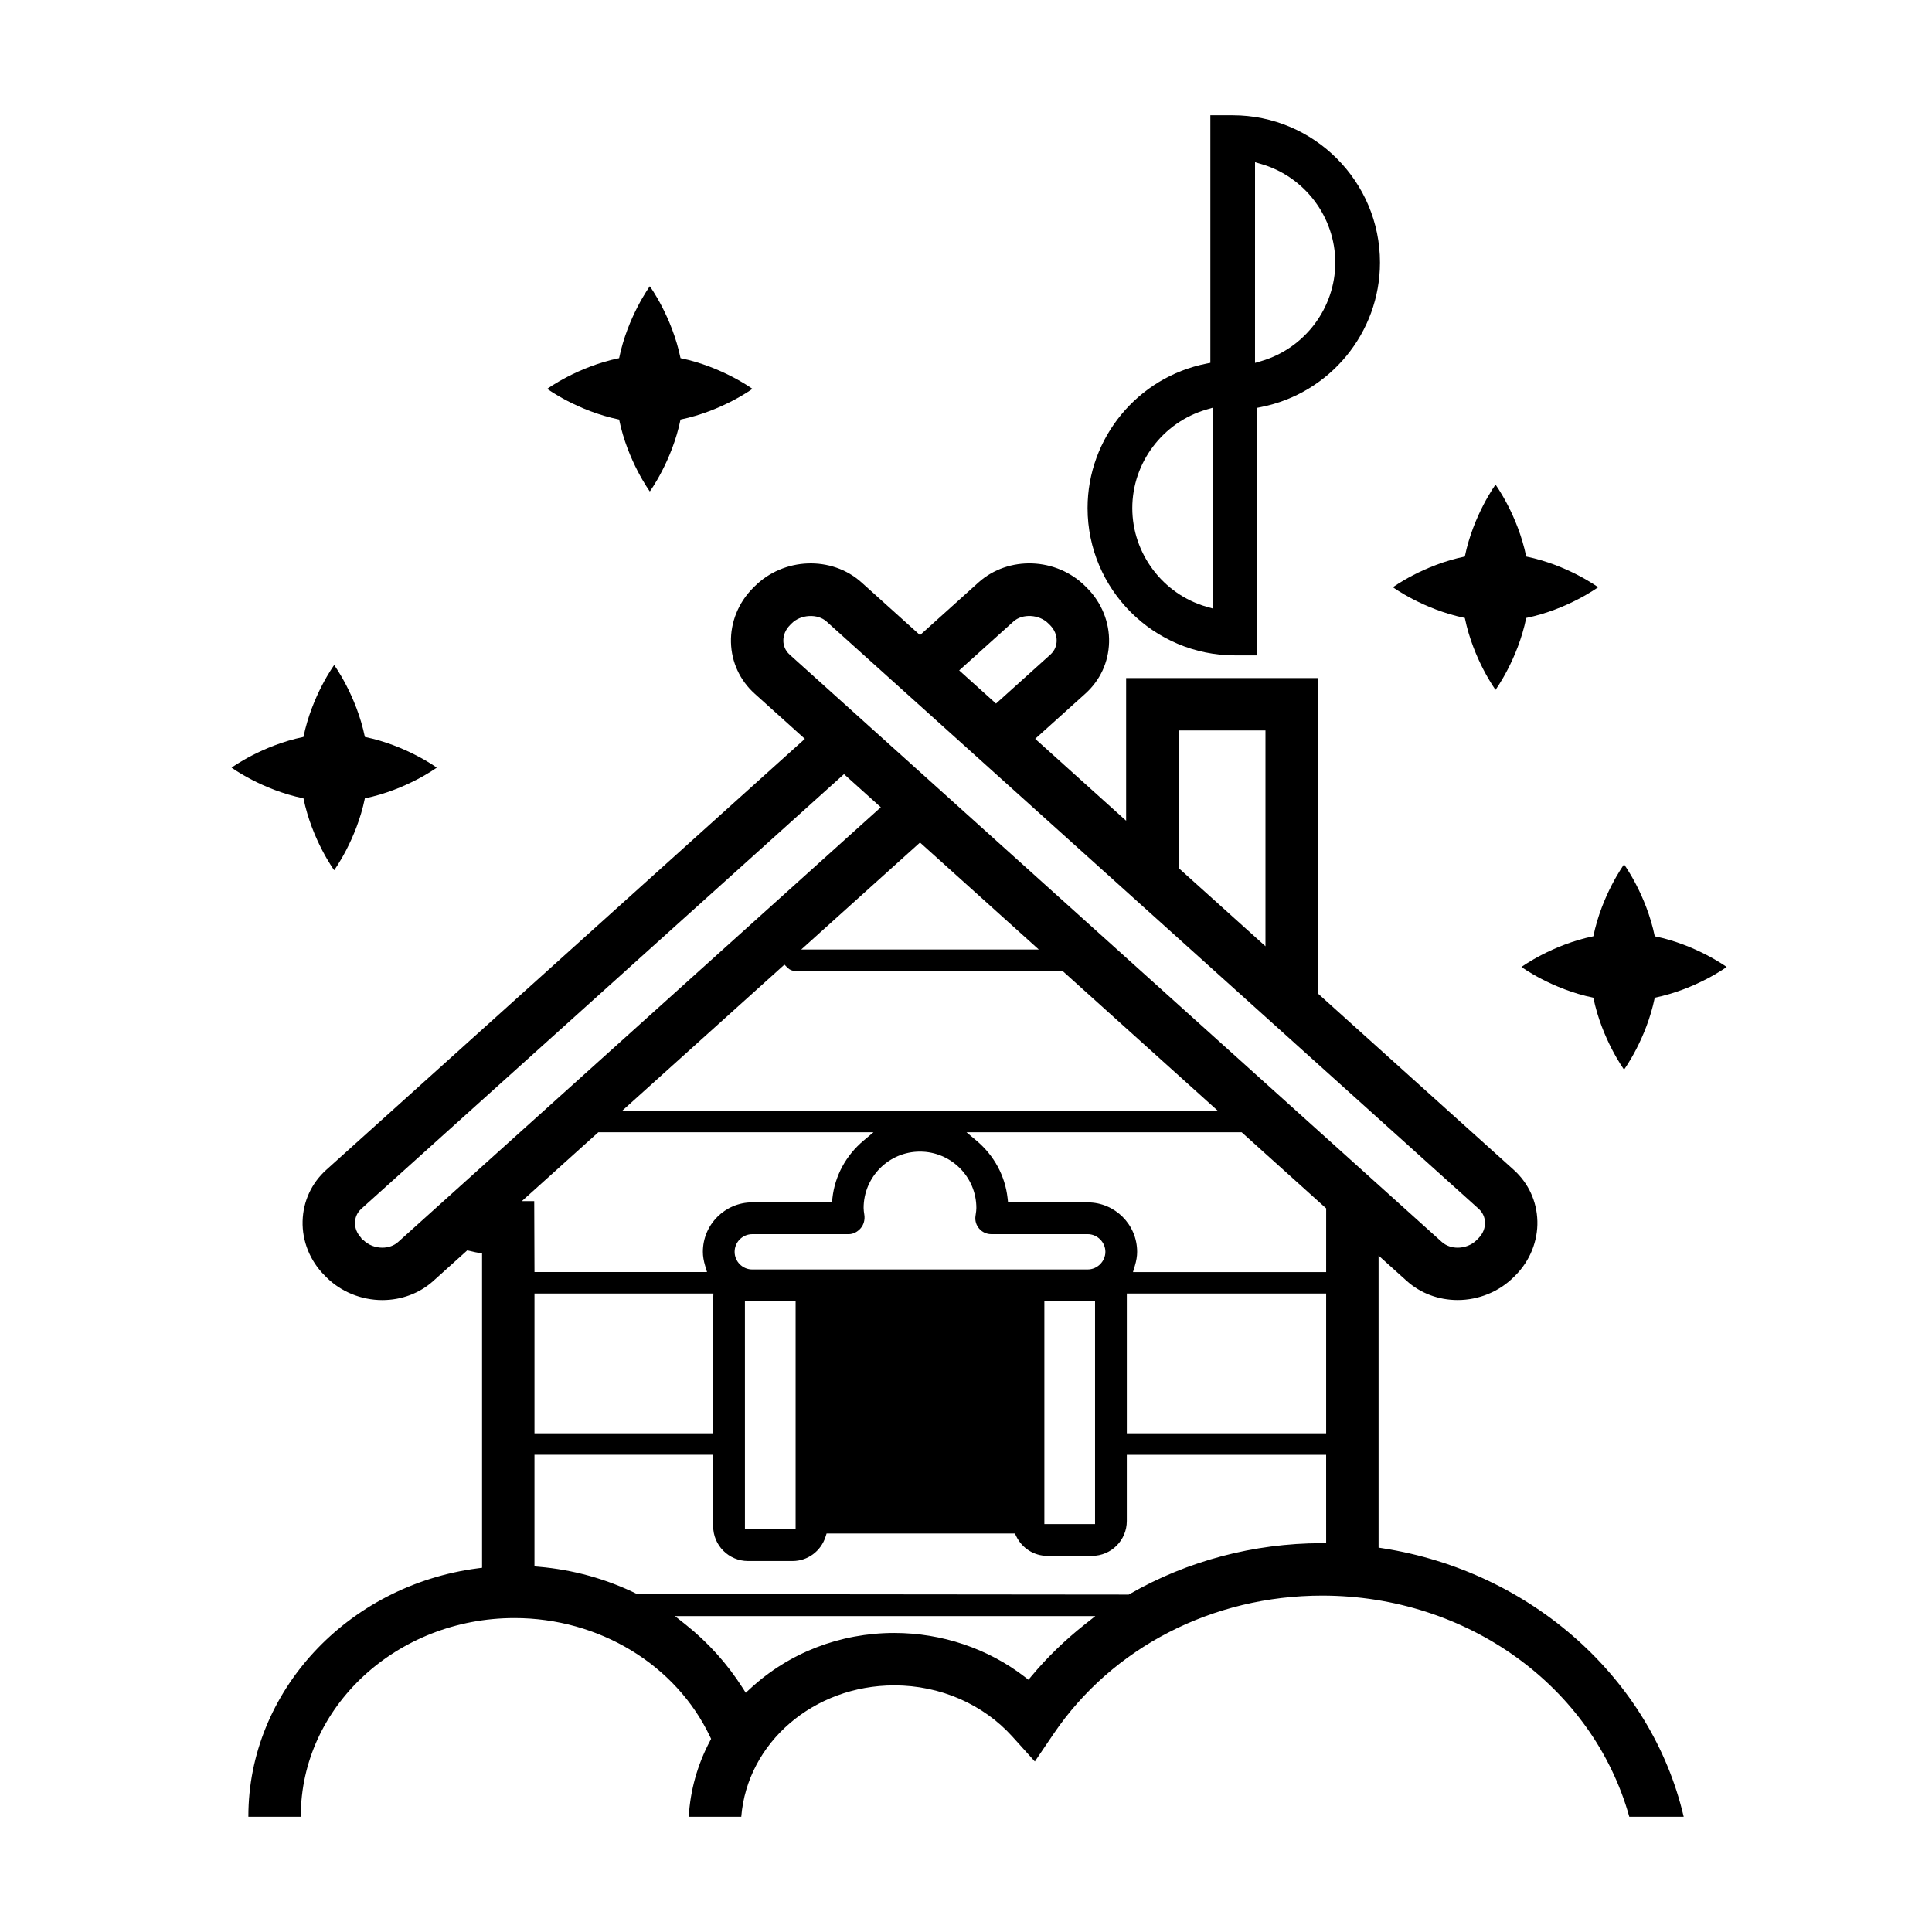
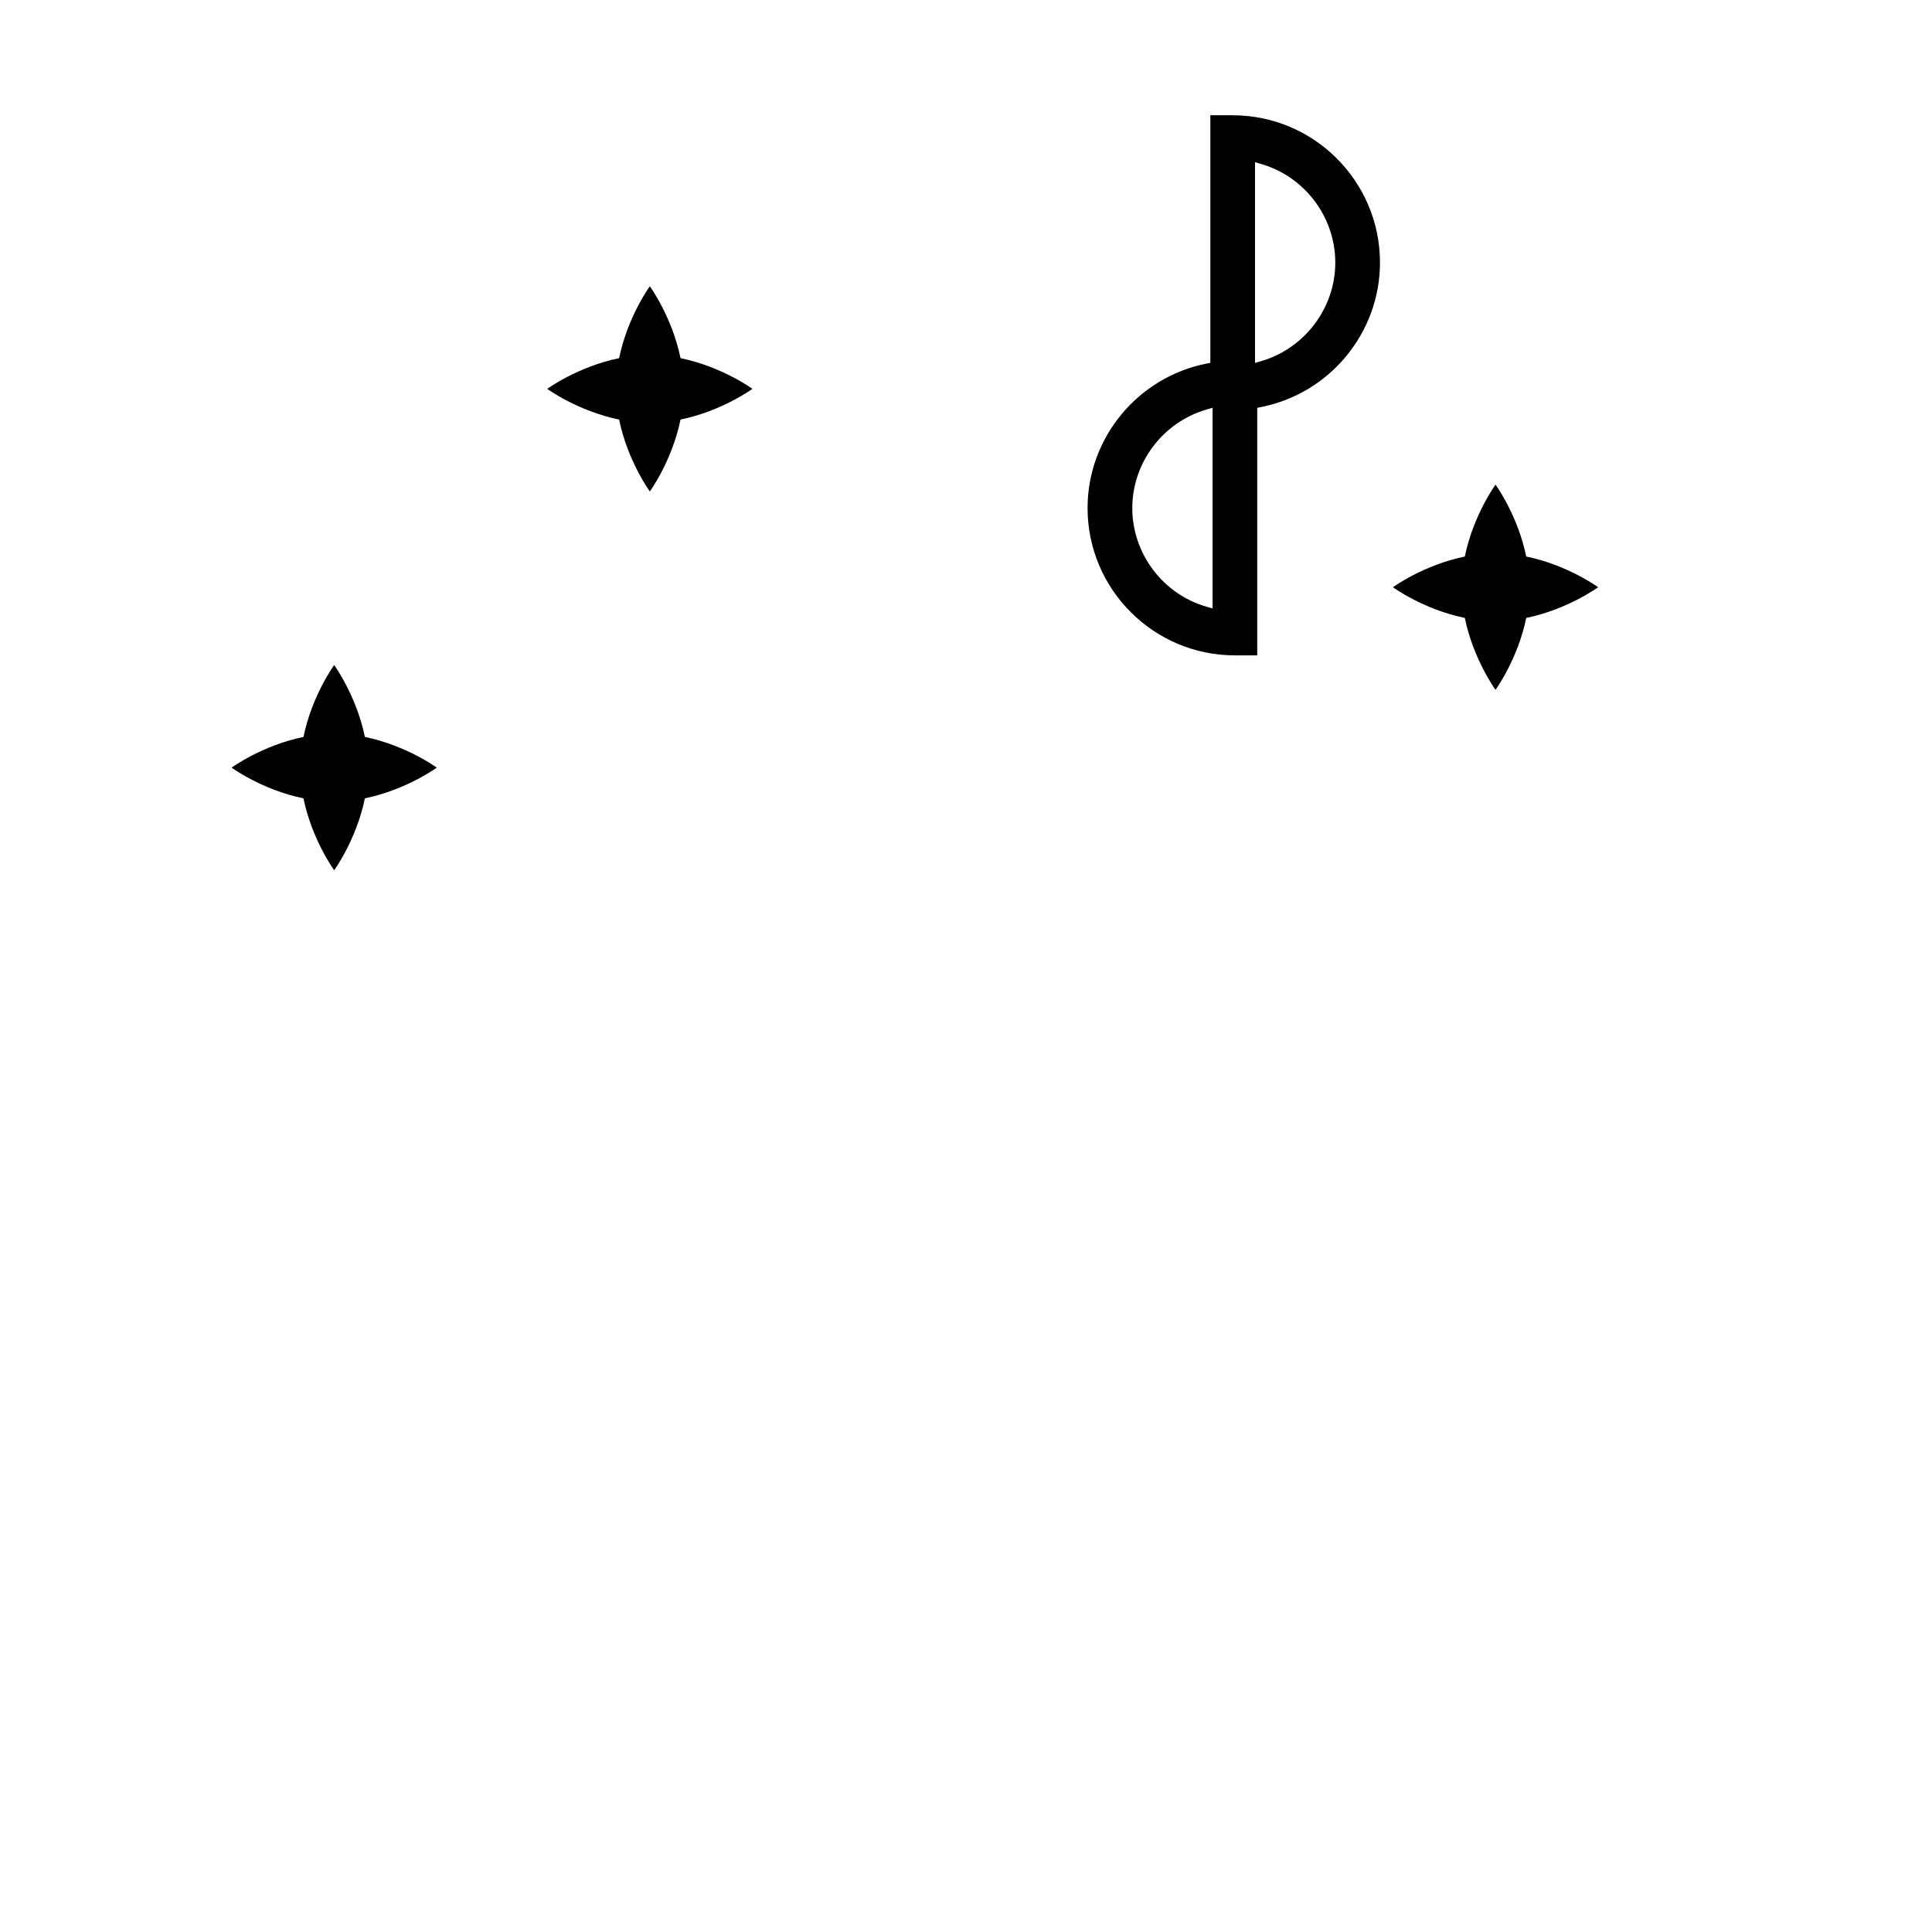
<svg xmlns="http://www.w3.org/2000/svg" fill="#000000" width="800px" height="800px" version="1.1" viewBox="144 144 512 512">
  <g>
    <path d="m471.26 317.68h5.918v-65.605l1.02-0.203c18.262-3.617 31.512-19.715 31.512-38.289 0-21.523-17.512-39.035-39.035-39.035h-5.918v65.605l-1.02 0.203c-18.262 3.617-31.52 19.715-31.52 38.289 0.008 21.527 17.52 39.035 39.043 39.035zm5.34-130.69 1.605 0.465c11.578 3.344 19.66 14.09 19.66 26.137 0 12.004-8.082 22.746-19.66 26.117l-1.613 0.469 0.004-53.188zm-12.871 65.543 1.613-0.469v53.176l-1.609-0.457c-11.578-3.34-19.664-14.086-19.664-26.137 0-12.012 8.082-22.746 19.66-26.113z" />
-     <path d="m510.4 554.3-1.062-0.168v-77.395l7.465 6.723c3.629 3.266 8.418 5.066 13.488 5.066 5.582 0 11.012-2.227 14.898-6.121l0.438-0.441c3.824-3.84 5.934-9.074 5.793-14.367-0.137-5.234-2.363-10.051-6.262-13.574l-51.906-46.742v-83.594h-50.816v37.82l-24.105-21.711 13.32-11.996c3.898-3.516 6.125-8.332 6.262-13.566 0.141-5.297-1.969-10.535-5.789-14.367l-0.469-0.473c-7.703-7.707-20.426-8.172-28.363-1.027l-15.477 13.945-15.48-13.945c-7.934-7.148-20.668-6.676-28.383 1.059l-0.434 0.434c-3.828 3.836-5.945 9.074-5.805 14.379 0.137 5.234 2.363 10.051 6.266 13.574l13.316 11.992-126.84 114.23c-3.898 3.516-6.121 8.332-6.262 13.574-0.141 5.297 1.969 10.531 5.801 14.363l0.473 0.484c3.856 3.863 9.27 6.082 14.848 6.082 5.074 0 9.871-1.797 13.508-5.066l8.992-8.102 0.625 0.125c0.297 0.066 0.59 0.133 0.883 0.203 0.438 0.105 0.883 0.215 1.336 0.277l1.094 0.141v83.359l-1.098 0.141c-34.684 4.516-60.836 32.77-60.836 65.719v0.121h13.891v-0.121c0-28.965 25.402-52.531 56.633-52.531 22.418 0 42.77 12.344 51.836 31.449l0.273 0.57-0.297 0.559c-3.332 6.293-5.223 13.039-5.633 20.07h13.922c1.586-19.617 19.164-34.809 40.57-34.809 12.102 0 23.512 4.953 31.297 13.594l5.934 6.578 4.973-7.336c15.562-22.934 42.168-36.625 71.172-36.625 38.398 0 71.719 24.043 81.387 58.598h14.418c-8.508-36.523-40.375-65.02-79.793-71.152zm-54.074-216.72h23.035v57.188l-23.035-20.746zm-43.746-28.879c2.383-2.156 6.848-1.891 9.227 0.508l0.465 0.457c1.176 1.184 1.789 2.672 1.754 4.203-0.031 0.992-0.344 2.418-1.676 3.617l-14.398 12.969-9.758-8.793zm-59.312 8.781c-1.328-1.199-1.648-2.625-1.676-3.606-0.035-1.543 0.594-3.039 1.773-4.227l0.438-0.441c2.371-2.398 6.856-2.644 9.23-0.508l172.83 155.65c1.047 0.945 1.641 2.227 1.676 3.617 0.039 1.48-0.535 2.91-1.617 4.055l-0.156 0.172-0.434 0.434c-1.34 1.34-3.215 2.023-5.039 2.023-1.559 0-3.074-0.504-4.195-1.516zm50.23 152.12c0.801 0.934 1.961 1.461 3.184 1.461h25.578c2.535 0 4.68 2.141 4.68 4.676s-2.141 4.68-4.68 4.68l-88.898 0.004c-2.578 0-4.68-2.102-4.68-4.68s2.102-4.676 4.68-4.676h25.578c1.145 0 2.293-0.578 3.164-1.586 0.781-0.898 1.148-2.231 0.961-3.492-0.117-0.789-0.195-1.32-0.195-1.867 0-8.238 6.699-14.934 14.938-14.934 8.238 0 14.938 6.695 14.938 14.934 0 0.539-0.07 1.059-0.176 1.742l-0.059 0.398c-0.172 1.207 0.188 2.426 0.988 3.34zm30.699 19.086v59.203h-13.43v-59.047zm-79.352 0.156v60.41h-13.43l-0.004-60.566 1.723 0.125zm-45.965-50.48 43-38.727 0.848 0.848c0.535 0.535 1.25 0.832 2.004 0.832h70.859l41.141 37.051zm47.461-42.738 31.469-28.344 31.473 28.344zm-106.82 77.504c-1.129 1.02-2.648 1.516-4.203 1.516-1.82 0-3.688-0.684-5.023-2.016l-0.098-0.102h-0.25l-0.266-0.523c-1.078-1.148-1.648-2.574-1.602-4.039 0.023-0.984 0.332-2.414 1.676-3.621l127.91-115.19 9.758 8.781zm32.77-10.816 20.273-18.258h72.918l-2.641 2.223c-4.66 3.918-7.586 9.336-8.242 15.234l-0.125 1.125h-21.109c-7.227 0-13.098 5.879-13.098 13.105 0 1.152 0.195 2.344 0.613 3.738l0.488 1.621h-45.723l-0.07-18.785zm50.703 61.527h-47.352v-37.047h47.418l-0.066 1.543zm98.449 50.676c-5.25 4.156-9.996 8.766-14.113 13.703l-0.777 0.934-0.957-0.742c-9.73-7.523-22.012-11.664-34.586-11.664-14.379 0-27.973 5.269-38.273 14.832l-1.109 1.027-0.812-1.281c-4.098-6.434-9.191-12.09-15.133-16.809l-2.832-2.246h111.43zm64.004-21.562h-1.258c-17.949 0.035-35.512 4.691-50.777 13.457l-0.293 0.168-130.25-0.125c-8.172-4.027-16.941-6.457-26.078-7.246l-1.152-0.102v-29.574h47.355v18.922c0 5.09 4.141 9.23 9.23 9.23h11.812c3.988 0 7.5-2.586 8.734-6.418l0.281-0.875h49.906l0.344 0.711c1.57 3.219 4.734 5.219 8.266 5.219h11.82c5.09 0 9.227-4.141 9.227-9.23v-17.551h52.824l0.004 23.414zm0-29.113h-52.828v-37.047h52.824v37.047zm0-42.734h-51.195l0.488-1.621c0.418-1.395 0.613-2.586 0.613-3.738 0-7.227-5.879-13.105-13.098-13.105h-21.109l-0.125-1.125c-0.656-5.906-3.578-11.316-8.242-15.234l-2.641-2.223h72.918l22.391 20.168-0.004 16.879z" />
    <path d="m316.21 274.24s5.879-8.035 8.137-19.051c11.012-2.262 19.051-8.137 19.051-8.137s-8.035-5.879-19.051-8.137c-2.262-11.012-8.137-19.051-8.137-19.051s-5.879 8.035-8.137 19.051c-11.012 2.262-19.051 8.137-19.051 8.137s8.035 5.879 19.051 8.137c2.258 11.016 8.137 19.051 8.137 19.051z" />
    <path d="m232.56 374.62s5.879-8.035 8.137-19.051c11.012-2.262 19.051-8.137 19.051-8.137s-8.035-5.879-19.051-8.137c-2.262-11.012-8.137-19.051-8.137-19.051s-5.879 8.035-8.137 19.051c-11.012 2.262-19.051 8.137-19.051 8.137s8.035 5.879 19.051 8.137c2.258 11.012 8.137 19.051 8.137 19.051z" />
    <path d="m540.33 326.81s5.879-8.035 8.137-19.051c11.012-2.262 19.051-8.137 19.051-8.137s-8.035-5.879-19.051-8.137c-2.262-11.012-8.137-19.051-8.137-19.051s-5.879 8.035-8.137 19.051c-11.012 2.262-19.051 8.137-19.051 8.137s8.035 5.879 19.051 8.137c2.258 11.016 8.137 19.051 8.137 19.051z" />
-     <path d="m574.39 427.45s5.879-8.035 8.137-19.051c11.012-2.262 19.051-8.137 19.051-8.137s-8.035-5.879-19.051-8.137c-2.262-11.012-8.137-19.051-8.137-19.051 0 0.004-5.871 8.035-8.137 19.047-11.012 2.262-19.051 8.137-19.051 8.137s8.035 5.879 19.051 8.137c2.266 11.016 8.137 19.055 8.137 19.055z" />
  </g>
</svg>